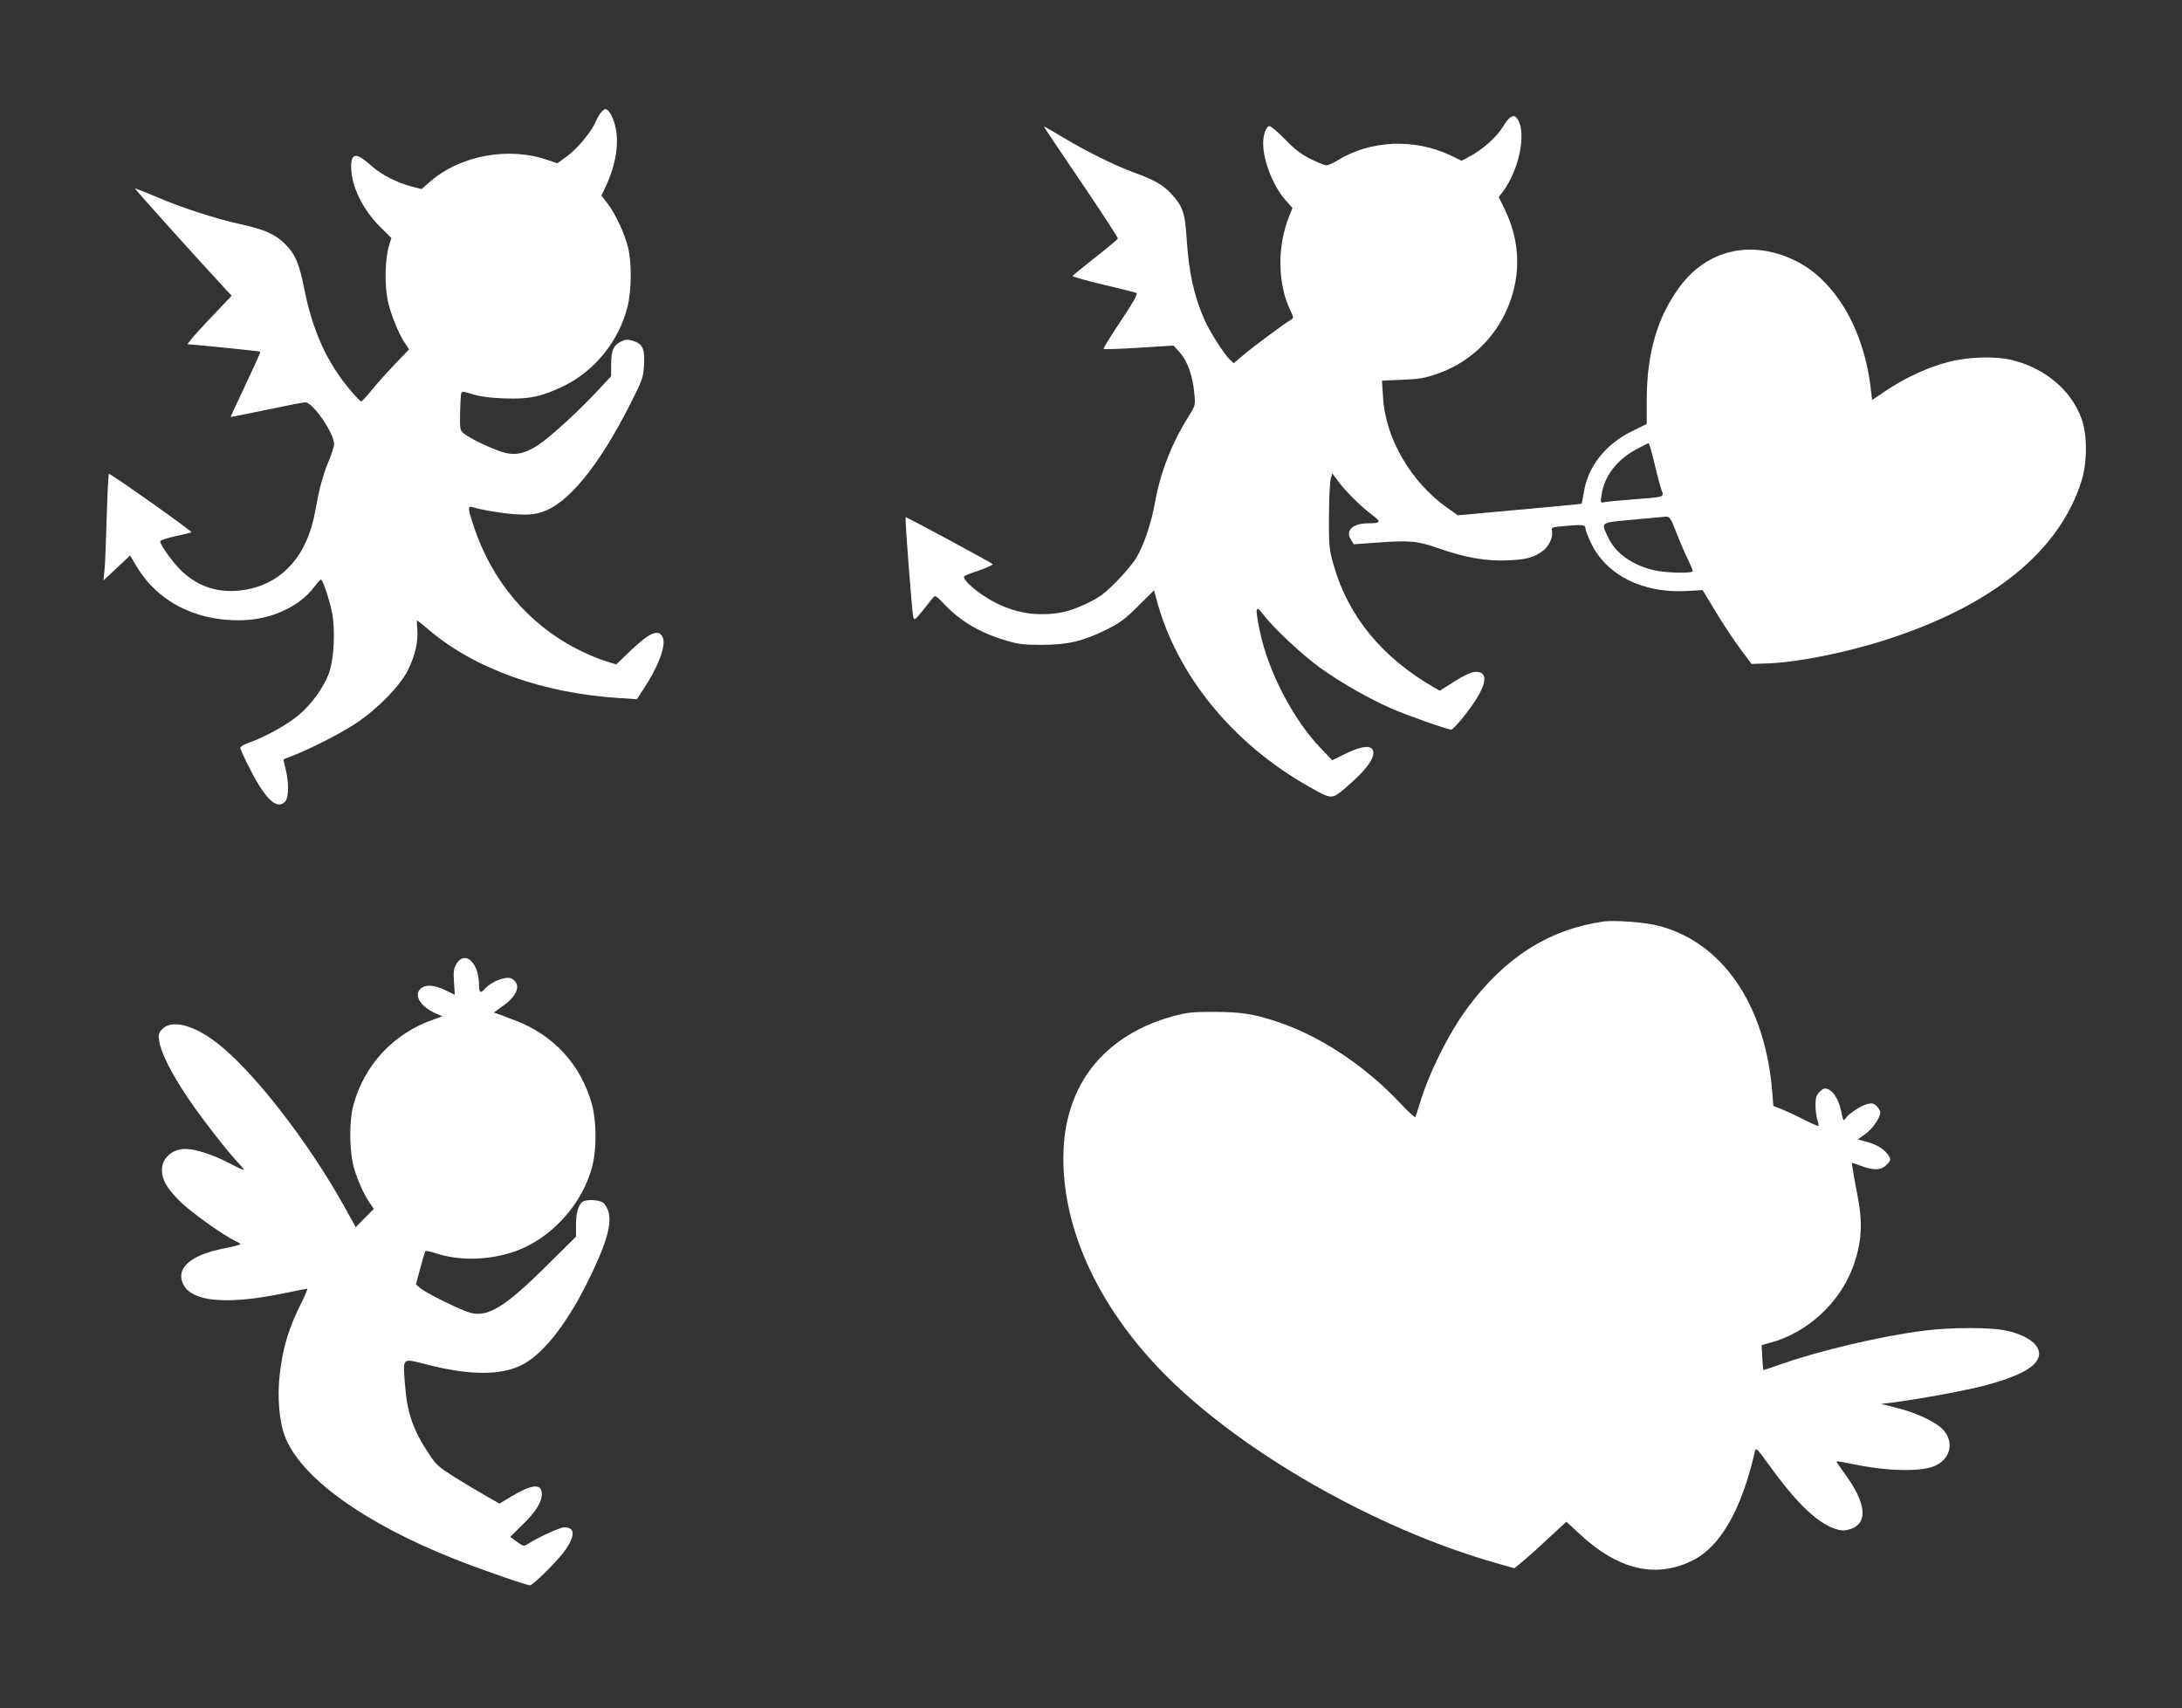
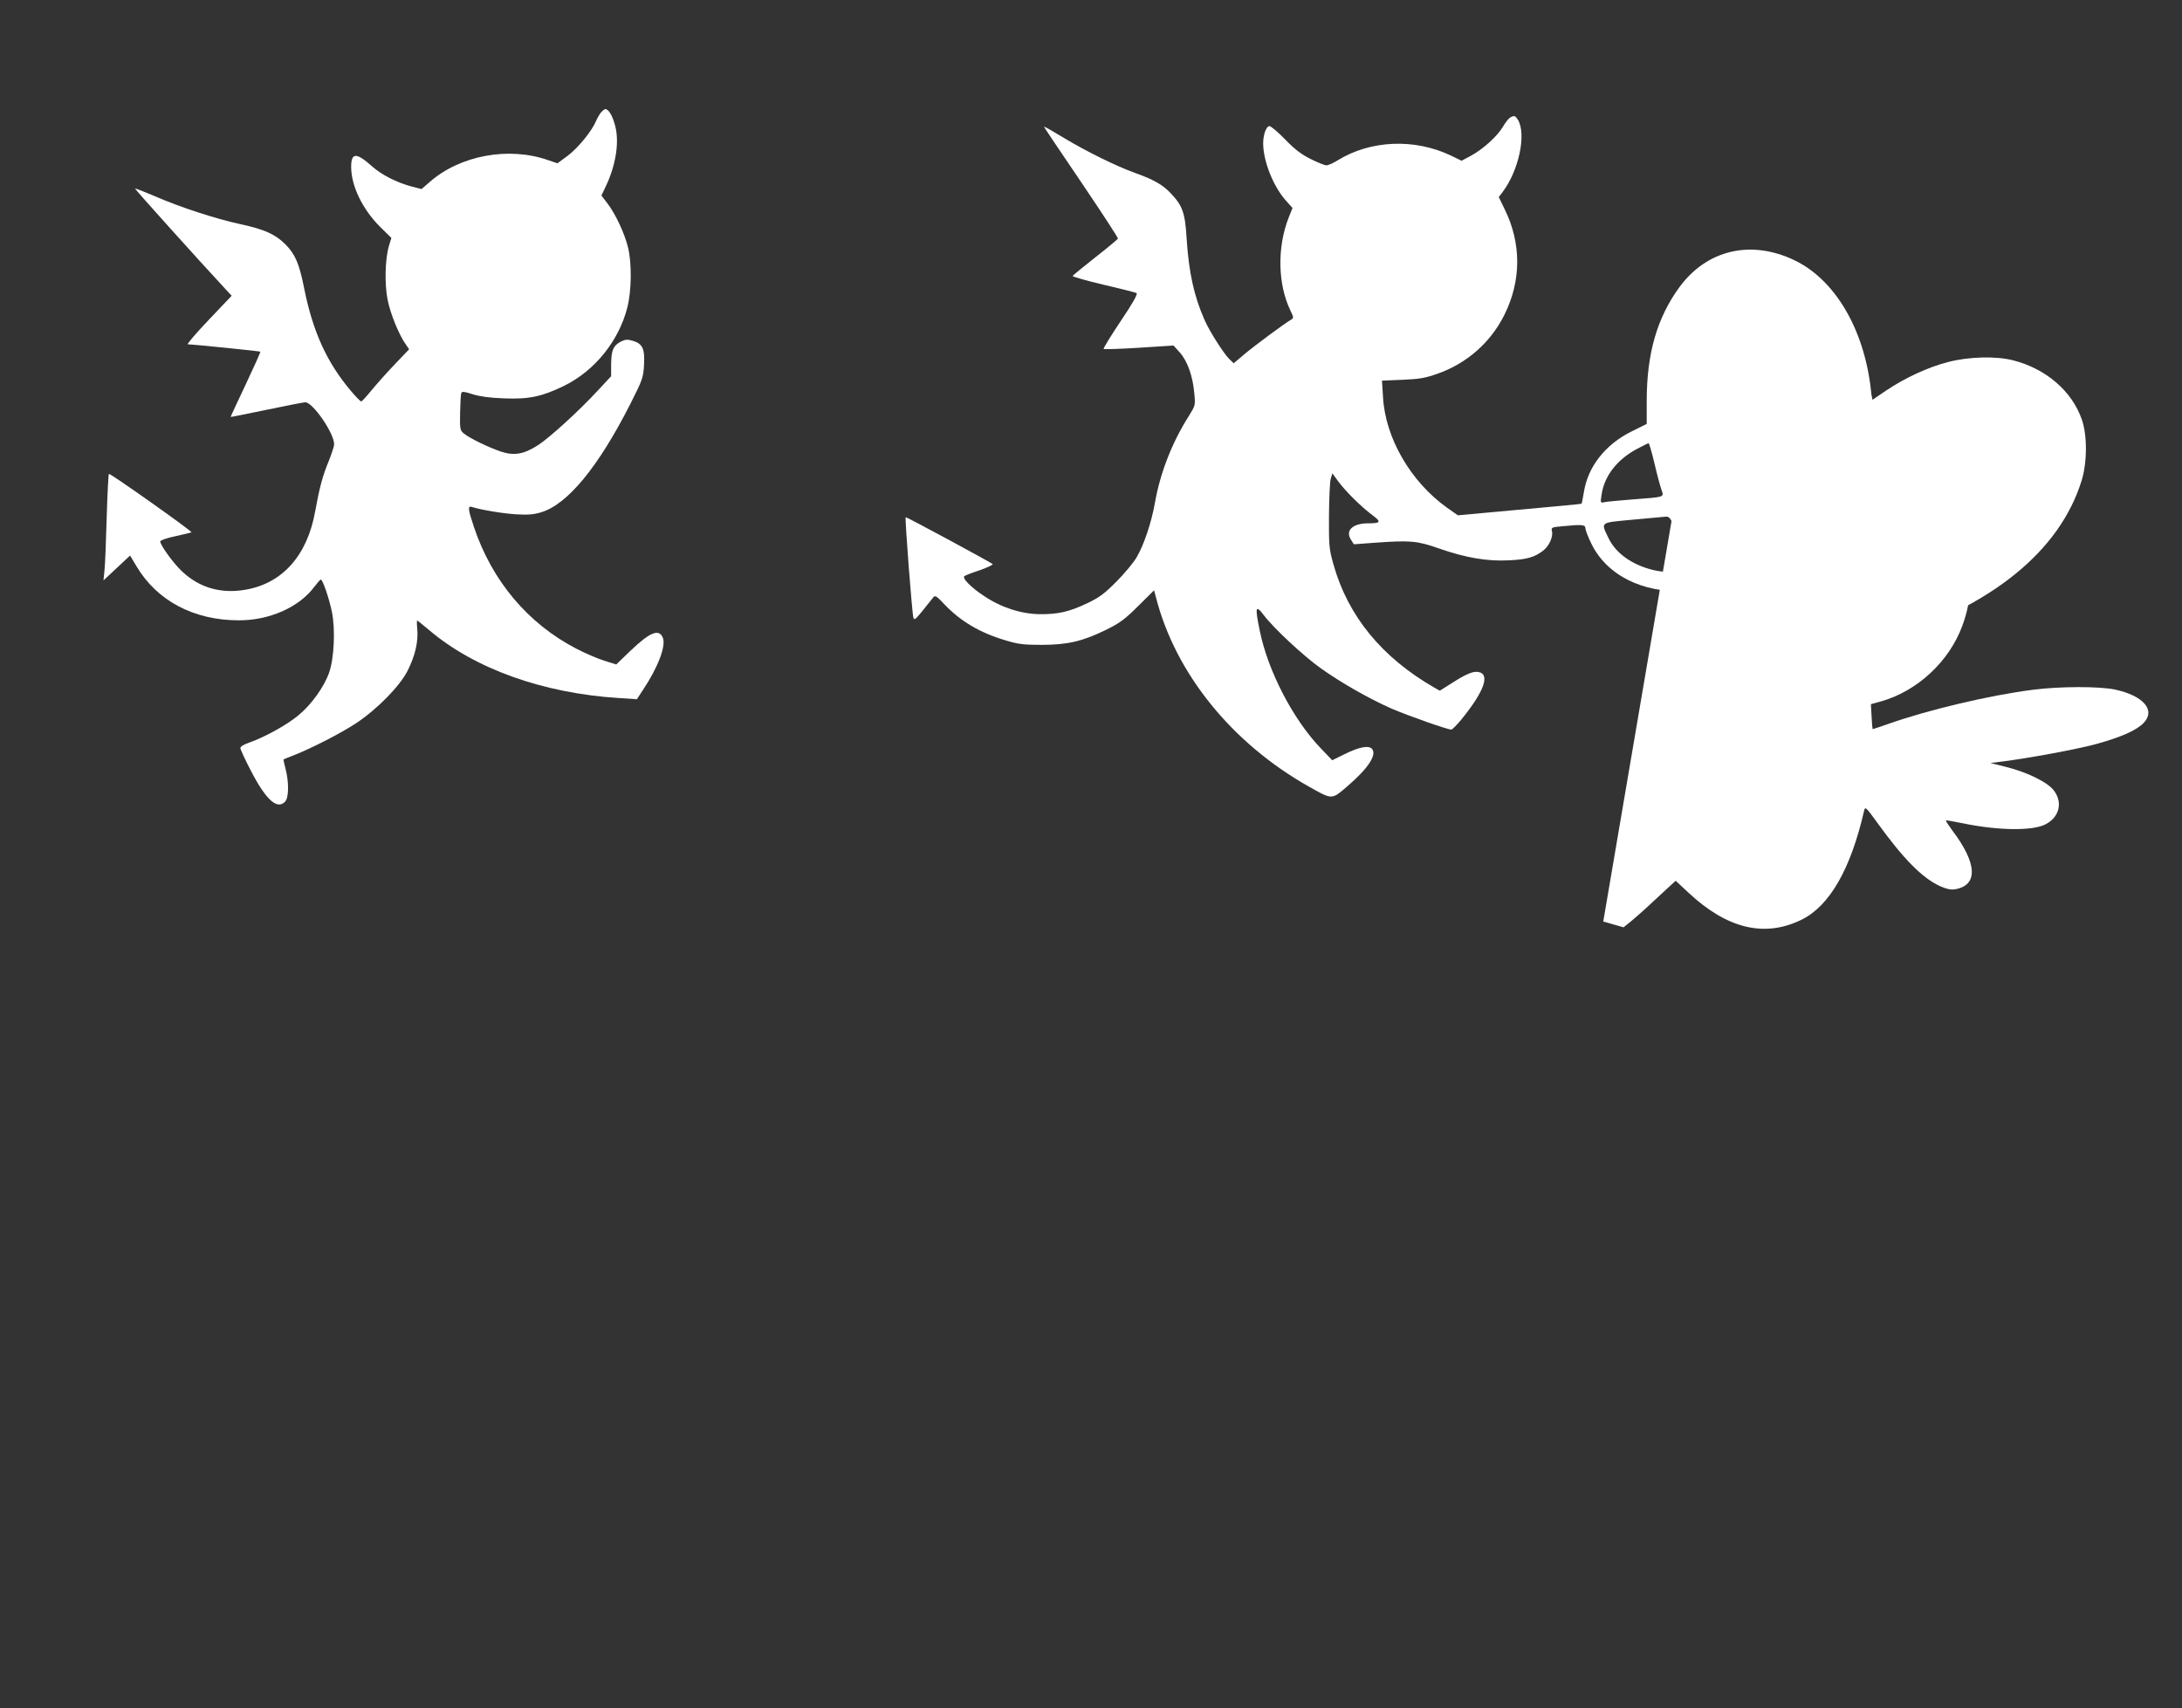
<svg xmlns="http://www.w3.org/2000/svg" version="1.0" width="1280pt" height="1002pt" viewBox="0 0 1280 1002" preserveAspectRatio="xMidYMid meet">
  <rect x="0" y="0" width="1280" height="1002" fill="#333333" stroke="none" />
  <g transform="translate(0,1002) scale(0.1,-0.1)" fill="#ffffff" stroke="none">
    <path d="M3527 9362 c-9 -10 -23 -34 -31 -53 -25 -59 -104 -156 -166 -203 l-60 -44 -53 18 c-232 82 -519 29 -698 -129 l-46 -40 -59 15 c-86 23 -175 68 -230 117 -94 84 -124 83 -124 -2 0 -111 66 -248 169 -351 l67 -66 -14 -45 c-23 -77 -27 -224 -8 -319 17 -83 66 -203 106 -260 l20 -29 -84 -88 c-47 -49 -108 -118 -137 -153 -29 -36 -56 -65 -60 -65 -5 0 -31 27 -59 60 -142 167 -225 349 -276 605 -29 145 -52 198 -110 257 -60 59 -121 87 -264 118 -150 33 -353 99 -504 165 -61 26 -113 46 -114 44 -3 -2 380 -428 539 -599 l28 -30 -135 -142 c-75 -79 -130 -143 -122 -143 30 0 421 -40 425 -43 2 -3 -37 -89 -86 -193 -49 -104 -89 -189 -88 -190 1 -1 96 18 211 42 115 24 217 44 227 44 44 0 169 -181 169 -246 0 -12 -14 -54 -30 -95 -37 -88 -56 -160 -81 -298 -46 -260 -193 -425 -412 -461 -141 -24 -267 12 -368 107 -51 47 -129 155 -129 177 0 6 39 20 87 30 49 11 92 21 96 23 8 5 -470 343 -484 343 -3 0 -9 -114 -13 -252 -4 -139 -9 -280 -13 -313 l-6 -60 78 73 78 73 39 -65 c120 -201 336 -315 598 -315 180 -1 356 77 445 198 17 22 33 41 37 41 11 0 48 -108 65 -189 21 -103 13 -273 -16 -356 -30 -86 -105 -189 -180 -251 -67 -56 -197 -128 -288 -160 -31 -10 -53 -24 -53 -32 0 -8 27 -67 61 -132 89 -173 156 -233 202 -182 22 24 22 116 2 192 -8 30 -13 55 -12 55 1 1 29 12 62 25 102 40 276 129 365 188 122 81 257 218 302 309 43 86 62 167 56 240 -3 29 -3 53 -1 53 2 0 33 -25 70 -56 268 -228 669 -371 1114 -399 l105 -7 36 55 c87 130 135 256 117 304 -22 57 -75 36 -192 -76 l-82 -79 -70 22 c-39 12 -113 44 -165 71 -283 147 -494 397 -600 714 -35 104 -37 125 -12 117 54 -17 179 -38 257 -43 69 -4 104 -2 147 11 156 45 338 266 527 639 70 139 75 152 79 227 5 95 -8 123 -66 141 -32 9 -44 8 -70 -5 -44 -23 -56 -50 -57 -132 l0 -71 -78 -84 c-109 -118 -281 -275 -350 -320 -84 -54 -141 -64 -219 -38 -71 24 -183 78 -217 106 -22 18 -24 25 -22 122 1 56 4 108 7 115 4 11 18 9 67 -7 43 -13 100 -21 182 -24 149 -6 223 10 355 74 180 89 320 263 370 459 25 97 27 260 4 353 -20 82 -73 195 -120 257 l-36 47 22 46 c64 132 86 272 56 373 -15 53 -37 88 -55 88 -4 0 -15 -8 -24 -18z" />
    <path d="M8858 9330 c-9 -6 -28 -30 -42 -54 -32 -55 -117 -132 -188 -170 l-54 -29 -64 31 c-213 101 -470 90 -662 -28 -27 -17 -57 -30 -67 -30 -10 0 -52 17 -92 37 -55 27 -94 57 -150 115 -42 43 -83 78 -92 78 -19 0 -37 -50 -37 -101 0 -103 58 -249 130 -332 l42 -47 -21 -53 c-70 -175 -66 -394 9 -549 19 -40 20 -44 4 -53 -45 -27 -216 -154 -273 -202 l-64 -54 -24 23 c-32 30 -117 163 -146 229 -63 142 -93 280 -106 479 -9 153 -24 194 -95 268 -46 49 -102 80 -209 118 -110 40 -279 123 -411 202 -66 40 -120 71 -122 69 -1 -1 97 -147 218 -325 120 -178 218 -327 216 -332 -2 -4 -61 -54 -133 -110 -71 -56 -131 -105 -133 -109 -1 -4 80 -27 180 -51 101 -23 189 -46 195 -49 9 -5 -21 -58 -93 -165 -58 -87 -103 -160 -100 -163 3 -3 97 0 208 7 l202 13 38 -42 c44 -50 75 -137 84 -238 7 -71 6 -72 -33 -135 -98 -154 -168 -335 -198 -508 -21 -117 -64 -245 -107 -319 -18 -31 -71 -95 -118 -142 -70 -71 -100 -93 -170 -127 -107 -51 -173 -66 -280 -65 -109 1 -227 39 -328 107 -75 49 -129 104 -115 116 4 4 45 20 91 35 45 16 79 32 75 36 -12 11 -507 278 -510 275 -6 -5 38 -571 45 -589 8 -19 8 -18 118 120 10 12 21 4 65 -43 93 -98 207 -166 356 -210 75 -23 106 -27 213 -27 152 0 242 21 380 89 79 39 110 62 187 139 l93 92 11 -41 c114 -446 445 -856 898 -1111 137 -77 132 -77 222 0 123 105 177 186 148 221 -19 23 -74 13 -161 -30 l-73 -36 -65 68 c-162 167 -312 454 -360 692 -29 140 -25 155 23 92 59 -78 233 -240 337 -314 122 -86 280 -176 411 -234 102 -44 330 -124 353 -124 6 1 31 26 56 56 137 167 174 271 101 282 -31 5 -73 -13 -155 -66 l-70 -44 -30 17 c-309 177 -509 421 -594 725 -25 89 -27 108 -26 285 1 105 5 203 11 219 l9 29 36 -49 c43 -58 134 -148 200 -197 52 -39 48 -47 -27 -47 -90 0 -135 -43 -100 -96 l17 -27 122 9 c209 15 247 12 376 -33 157 -55 284 -77 413 -70 105 5 150 18 201 58 34 27 58 81 50 113 -5 22 -2 23 63 29 113 11 133 9 133 -11 0 -10 15 -50 34 -89 90 -187 302 -294 557 -280 l97 5 78 -129 c43 -72 108 -169 144 -217 l65 -87 90 3 c172 5 460 62 696 138 628 201 1021 521 1150 934 33 106 34 267 1 360 -58 166 -210 297 -402 346 -100 26 -261 22 -383 -10 -116 -30 -251 -92 -364 -168 l-81 -55 -7 61 c-40 357 -212 647 -450 760 -254 121 -511 61 -672 -157 -132 -180 -193 -390 -193 -668 l0 -136 -87 -43 c-156 -77 -259 -208 -282 -359 -6 -35 -12 -65 -13 -66 -2 -2 -166 -17 -365 -35 l-361 -33 -64 45 c-214 153 -362 410 -375 649 l-6 96 119 5 c99 4 134 10 205 35 173 60 314 184 395 348 99 200 99 419 0 619 l-34 70 23 30 c96 128 140 341 89 424 -16 24 -21 26 -46 12z m847 -2027 c15 -65 34 -135 41 -155 16 -46 25 -43 -171 -58 -77 -6 -151 -13 -164 -16 -23 -5 -23 -4 -16 43 16 110 89 205 205 268 36 19 68 35 71 35 3 0 19 -53 34 -117z m130 -410 c21 -54 51 -124 67 -155 15 -32 28 -62 28 -68 0 -15 -155 -12 -228 5 -126 30 -223 98 -266 188 -46 96 -54 90 139 108 94 9 182 17 196 18 24 1 29 -7 64 -96z" />
-     <path d="M9405 4614 c-320 -47 -577 -211 -796 -506 -111 -150 -226 -381 -280 -561 -12 -40 -24 -76 -26 -80 -3 -4 -41 30 -85 77 -205 220 -471 397 -720 480 -142 48 -214 59 -373 60 -133 0 -161 -3 -249 -27 -276 -76 -479 -245 -572 -475 -36 -89 -56 -177 -63 -272 -32 -452 185 -945 599 -1360 453 -454 1229 -896 1924 -1096 l119 -34 46 37 c25 21 80 69 121 108 41 38 89 82 107 99 l32 29 75 -70 c228 -213 449 -265 666 -157 163 82 286 297 364 637 6 27 10 24 78 -70 153 -212 262 -322 366 -371 39 -17 64 -23 89 -19 137 23 132 151 -16 346 -22 30 -39 56 -37 58 1 2 46 -6 100 -17 209 -43 408 -45 484 -6 82 42 103 129 49 199 -36 48 -156 107 -277 137 l-95 24 65 8 c165 21 440 72 555 103 146 40 238 81 279 124 72 75 -1 160 -169 196 -93 19 -319 19 -477 -1 -255 -32 -623 -119 -858 -203 -46 -16 -85 -29 -86 -28 -1 1 -4 34 -6 74 l-4 72 58 16 c214 60 401 234 478 443 52 142 59 259 25 427 -19 97 -33 180 -31 182 1 2 26 -6 54 -17 72 -27 117 -26 147 5 30 29 31 35 4 69 -25 31 -68 55 -128 70 l-43 12 41 29 c43 29 91 98 91 128 0 10 -9 26 -21 38 -16 16 -27 19 -52 13 -37 -8 -110 -55 -130 -84 -13 -19 -15 -16 -26 39 -13 67 -45 120 -79 132 -18 7 -28 3 -48 -16 -19 -20 -24 -34 -24 -78 0 -30 5 -68 11 -86 6 -18 9 -34 7 -36 -3 -3 -43 15 -90 39 -47 24 -106 51 -131 61 l-44 17 -7 86 c-42 511 -294 877 -671 972 -77 20 -257 33 -320 24z" />
-     <path d="M2679 4368 c-17 -28 -20 -45 -16 -108 l5 -76 -47 23 c-66 33 -115 39 -146 19 -54 -36 -14 -110 83 -152 l37 -16 -50 -18 c-234 -81 -407 -265 -471 -500 -28 -101 -25 -283 5 -380 24 -78 60 -155 94 -203 l20 -29 -53 -53 -53 -54 -65 117 c-216 389 -542 807 -756 969 -135 102 -258 132 -313 77 -22 -22 -25 -31 -19 -71 9 -66 72 -191 164 -328 80 -119 234 -318 298 -385 19 -20 34 -39 34 -42 0 -4 -37 13 -82 37 -95 50 -202 85 -260 85 -77 0 -138 -54 -138 -122 0 -59 26 -105 104 -184 64 -64 260 -204 329 -235 15 -7 27 -15 27 -18 0 -3 -41 -14 -92 -24 -173 -33 -266 -98 -254 -176 20 -135 237 -165 616 -85 63 13 118 24 122 24 4 0 -10 -35 -31 -77 -79 -156 -114 -273 -131 -437 -14 -122 -1 -266 30 -349 91 -243 463 -512 1004 -726 147 -58 414 -151 435 -151 19 0 172 154 211 212 55 83 52 128 -10 128 -25 0 -154 -59 -211 -96 -26 -17 -28 -16 -66 11 l-40 29 72 71 c81 78 118 140 113 188 -5 56 -63 48 -182 -24 l-66 -40 -82 47 c-46 26 -128 76 -184 110 -88 56 -107 72 -146 132 -97 146 -130 243 -143 418 -11 154 -19 147 133 108 245 -62 427 -64 550 -3 121 59 258 229 382 475 111 220 151 348 130 423 -6 22 -20 47 -33 56 -22 15 -82 20 -112 9 -29 -12 -46 -62 -46 -137 l0 -72 -167 -165 c-246 -245 -348 -308 -451 -282 -54 14 -254 112 -294 144 l-27 23 25 94 c14 51 27 97 30 101 2 4 28 -1 58 -11 137 -46 307 -44 459 7 218 72 409 282 464 509 25 102 23 259 -4 358 -65 232 -225 406 -451 491 -36 14 -79 30 -95 36 l-29 10 55 40 c87 62 107 128 49 159 -30 17 -117 -16 -155 -58 -28 -31 -36 -26 -36 22 0 127 -81 204 -131 125z" />
+     <path d="M9405 4614 l119 -34 46 37 c25 21 80 69 121 108 41 38 89 82 107 99 l32 29 75 -70 c228 -213 449 -265 666 -157 163 82 286 297 364 637 6 27 10 24 78 -70 153 -212 262 -322 366 -371 39 -17 64 -23 89 -19 137 23 132 151 -16 346 -22 30 -39 56 -37 58 1 2 46 -6 100 -17 209 -43 408 -45 484 -6 82 42 103 129 49 199 -36 48 -156 107 -277 137 l-95 24 65 8 c165 21 440 72 555 103 146 40 238 81 279 124 72 75 -1 160 -169 196 -93 19 -319 19 -477 -1 -255 -32 -623 -119 -858 -203 -46 -16 -85 -29 -86 -28 -1 1 -4 34 -6 74 l-4 72 58 16 c214 60 401 234 478 443 52 142 59 259 25 427 -19 97 -33 180 -31 182 1 2 26 -6 54 -17 72 -27 117 -26 147 5 30 29 31 35 4 69 -25 31 -68 55 -128 70 l-43 12 41 29 c43 29 91 98 91 128 0 10 -9 26 -21 38 -16 16 -27 19 -52 13 -37 -8 -110 -55 -130 -84 -13 -19 -15 -16 -26 39 -13 67 -45 120 -79 132 -18 7 -28 3 -48 -16 -19 -20 -24 -34 -24 -78 0 -30 5 -68 11 -86 6 -18 9 -34 7 -36 -3 -3 -43 15 -90 39 -47 24 -106 51 -131 61 l-44 17 -7 86 c-42 511 -294 877 -671 972 -77 20 -257 33 -320 24z" />
  </g>
</svg>